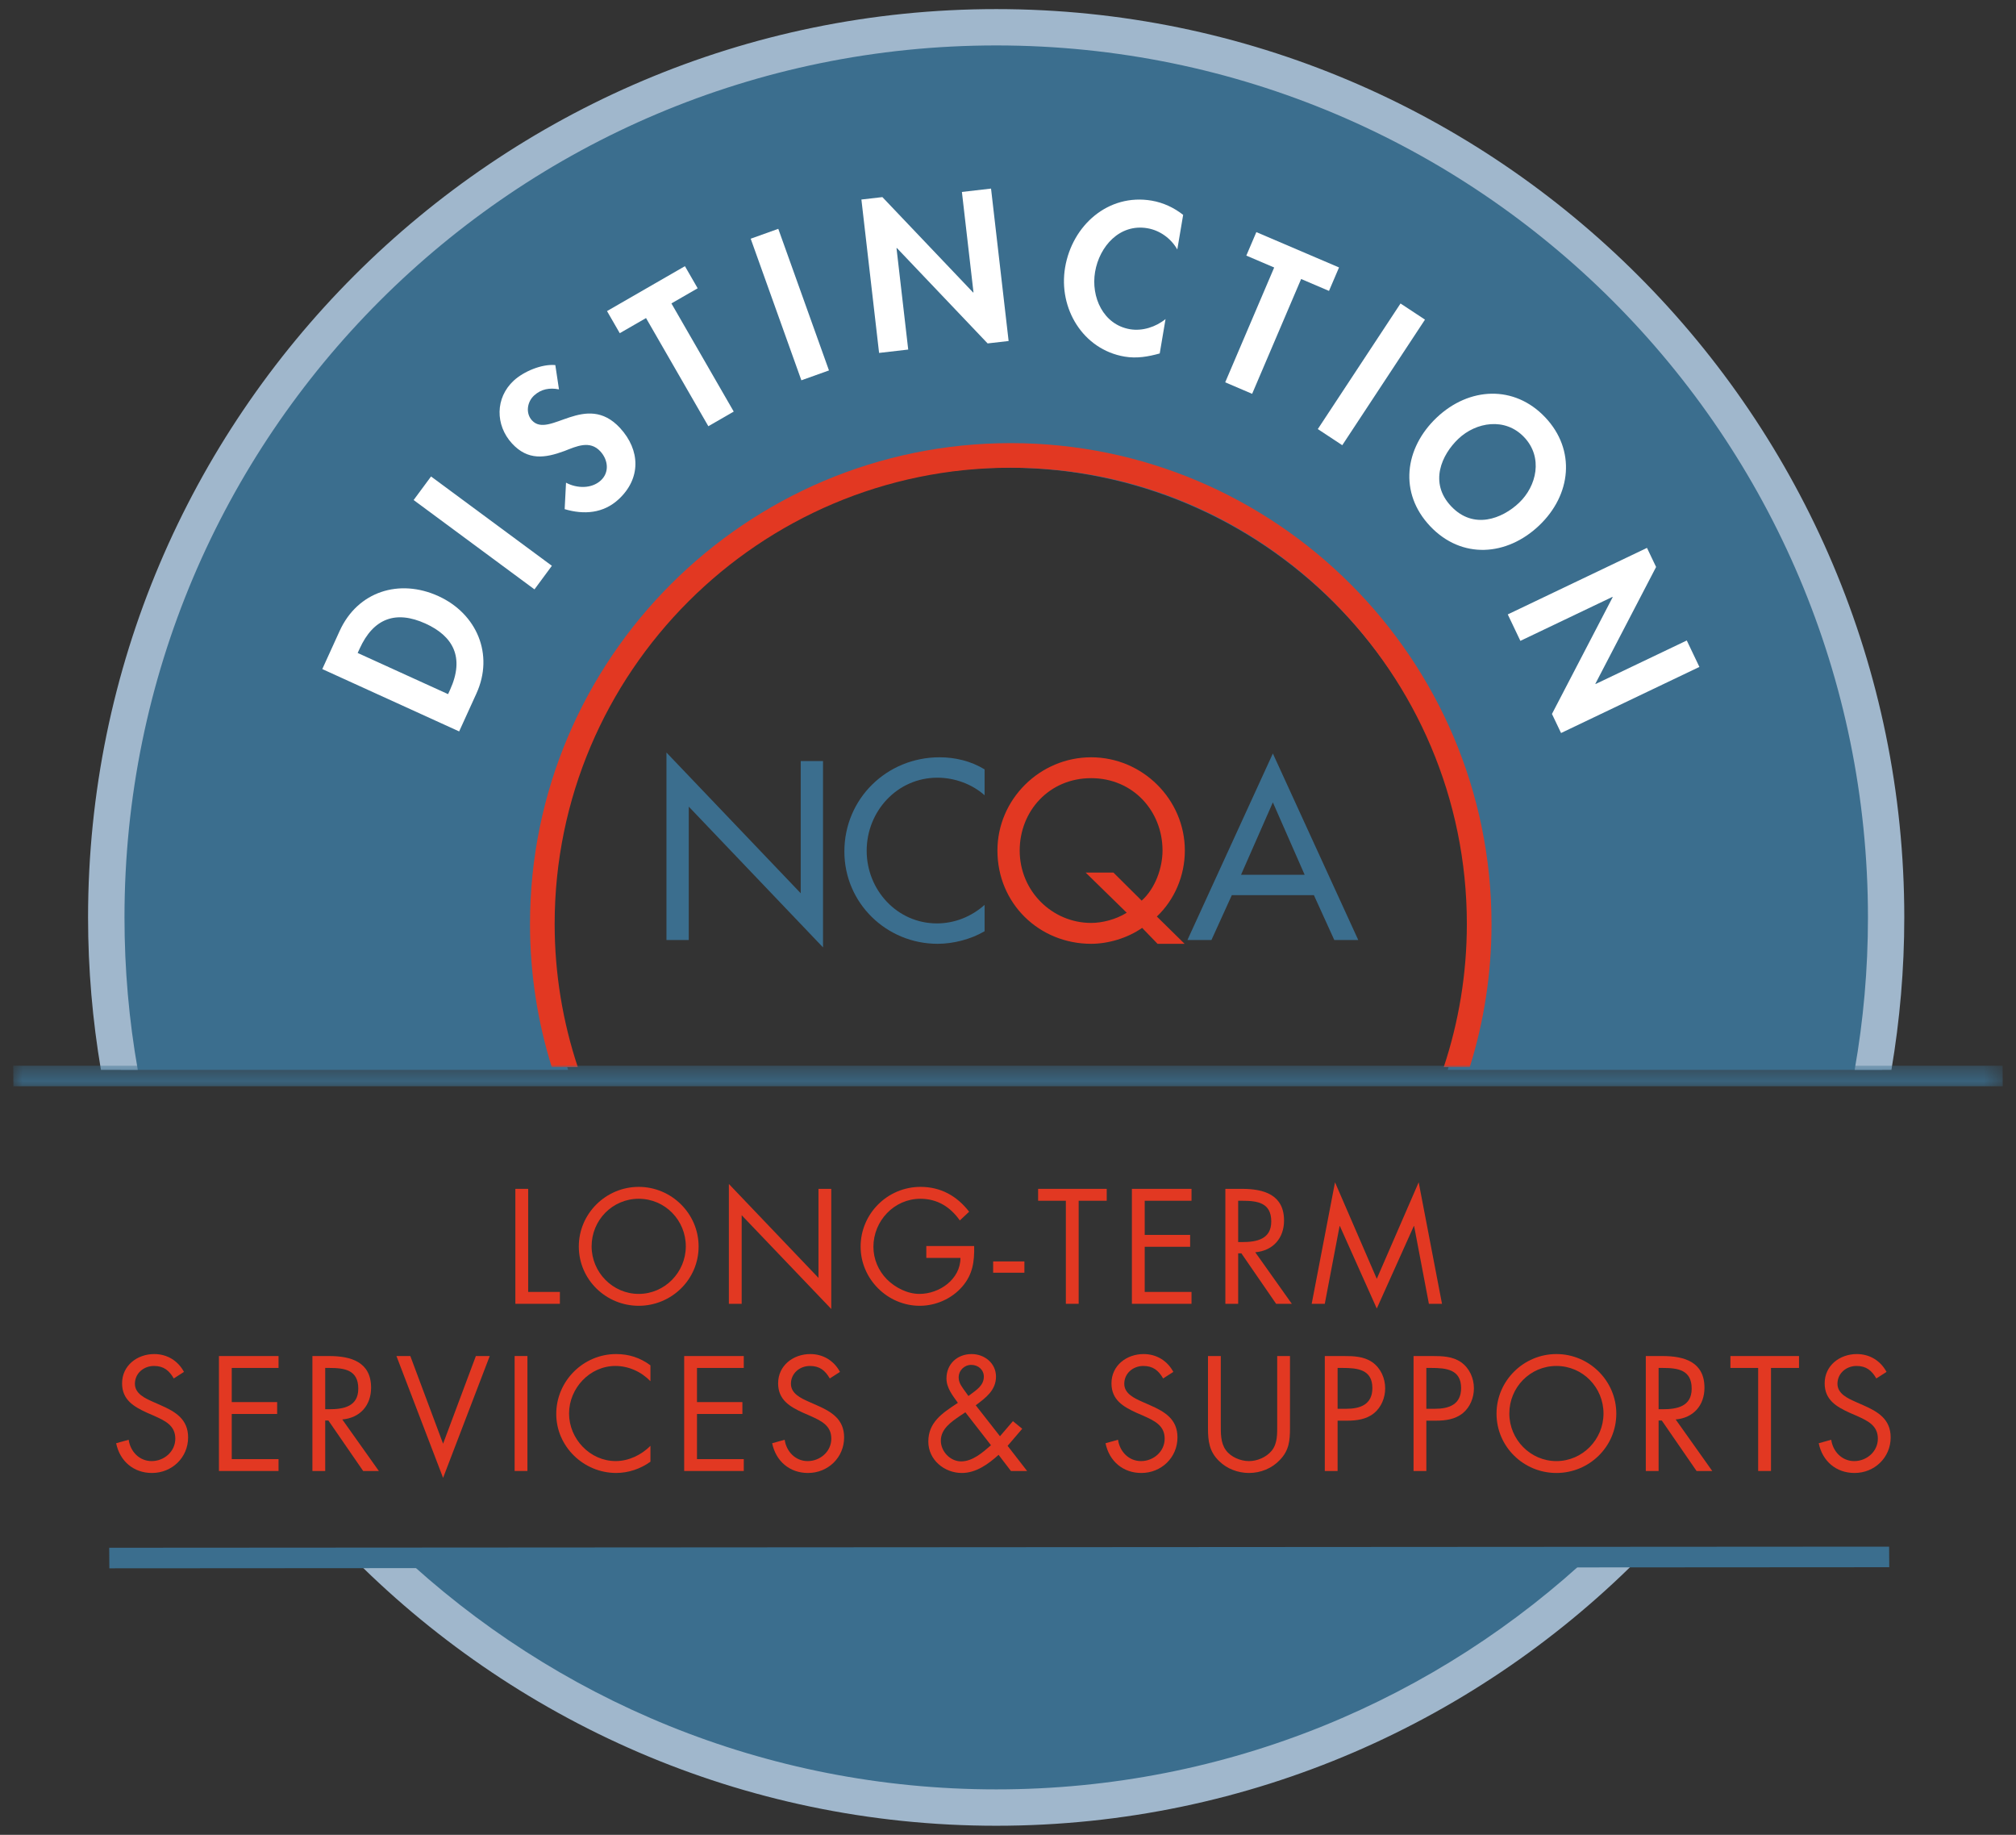
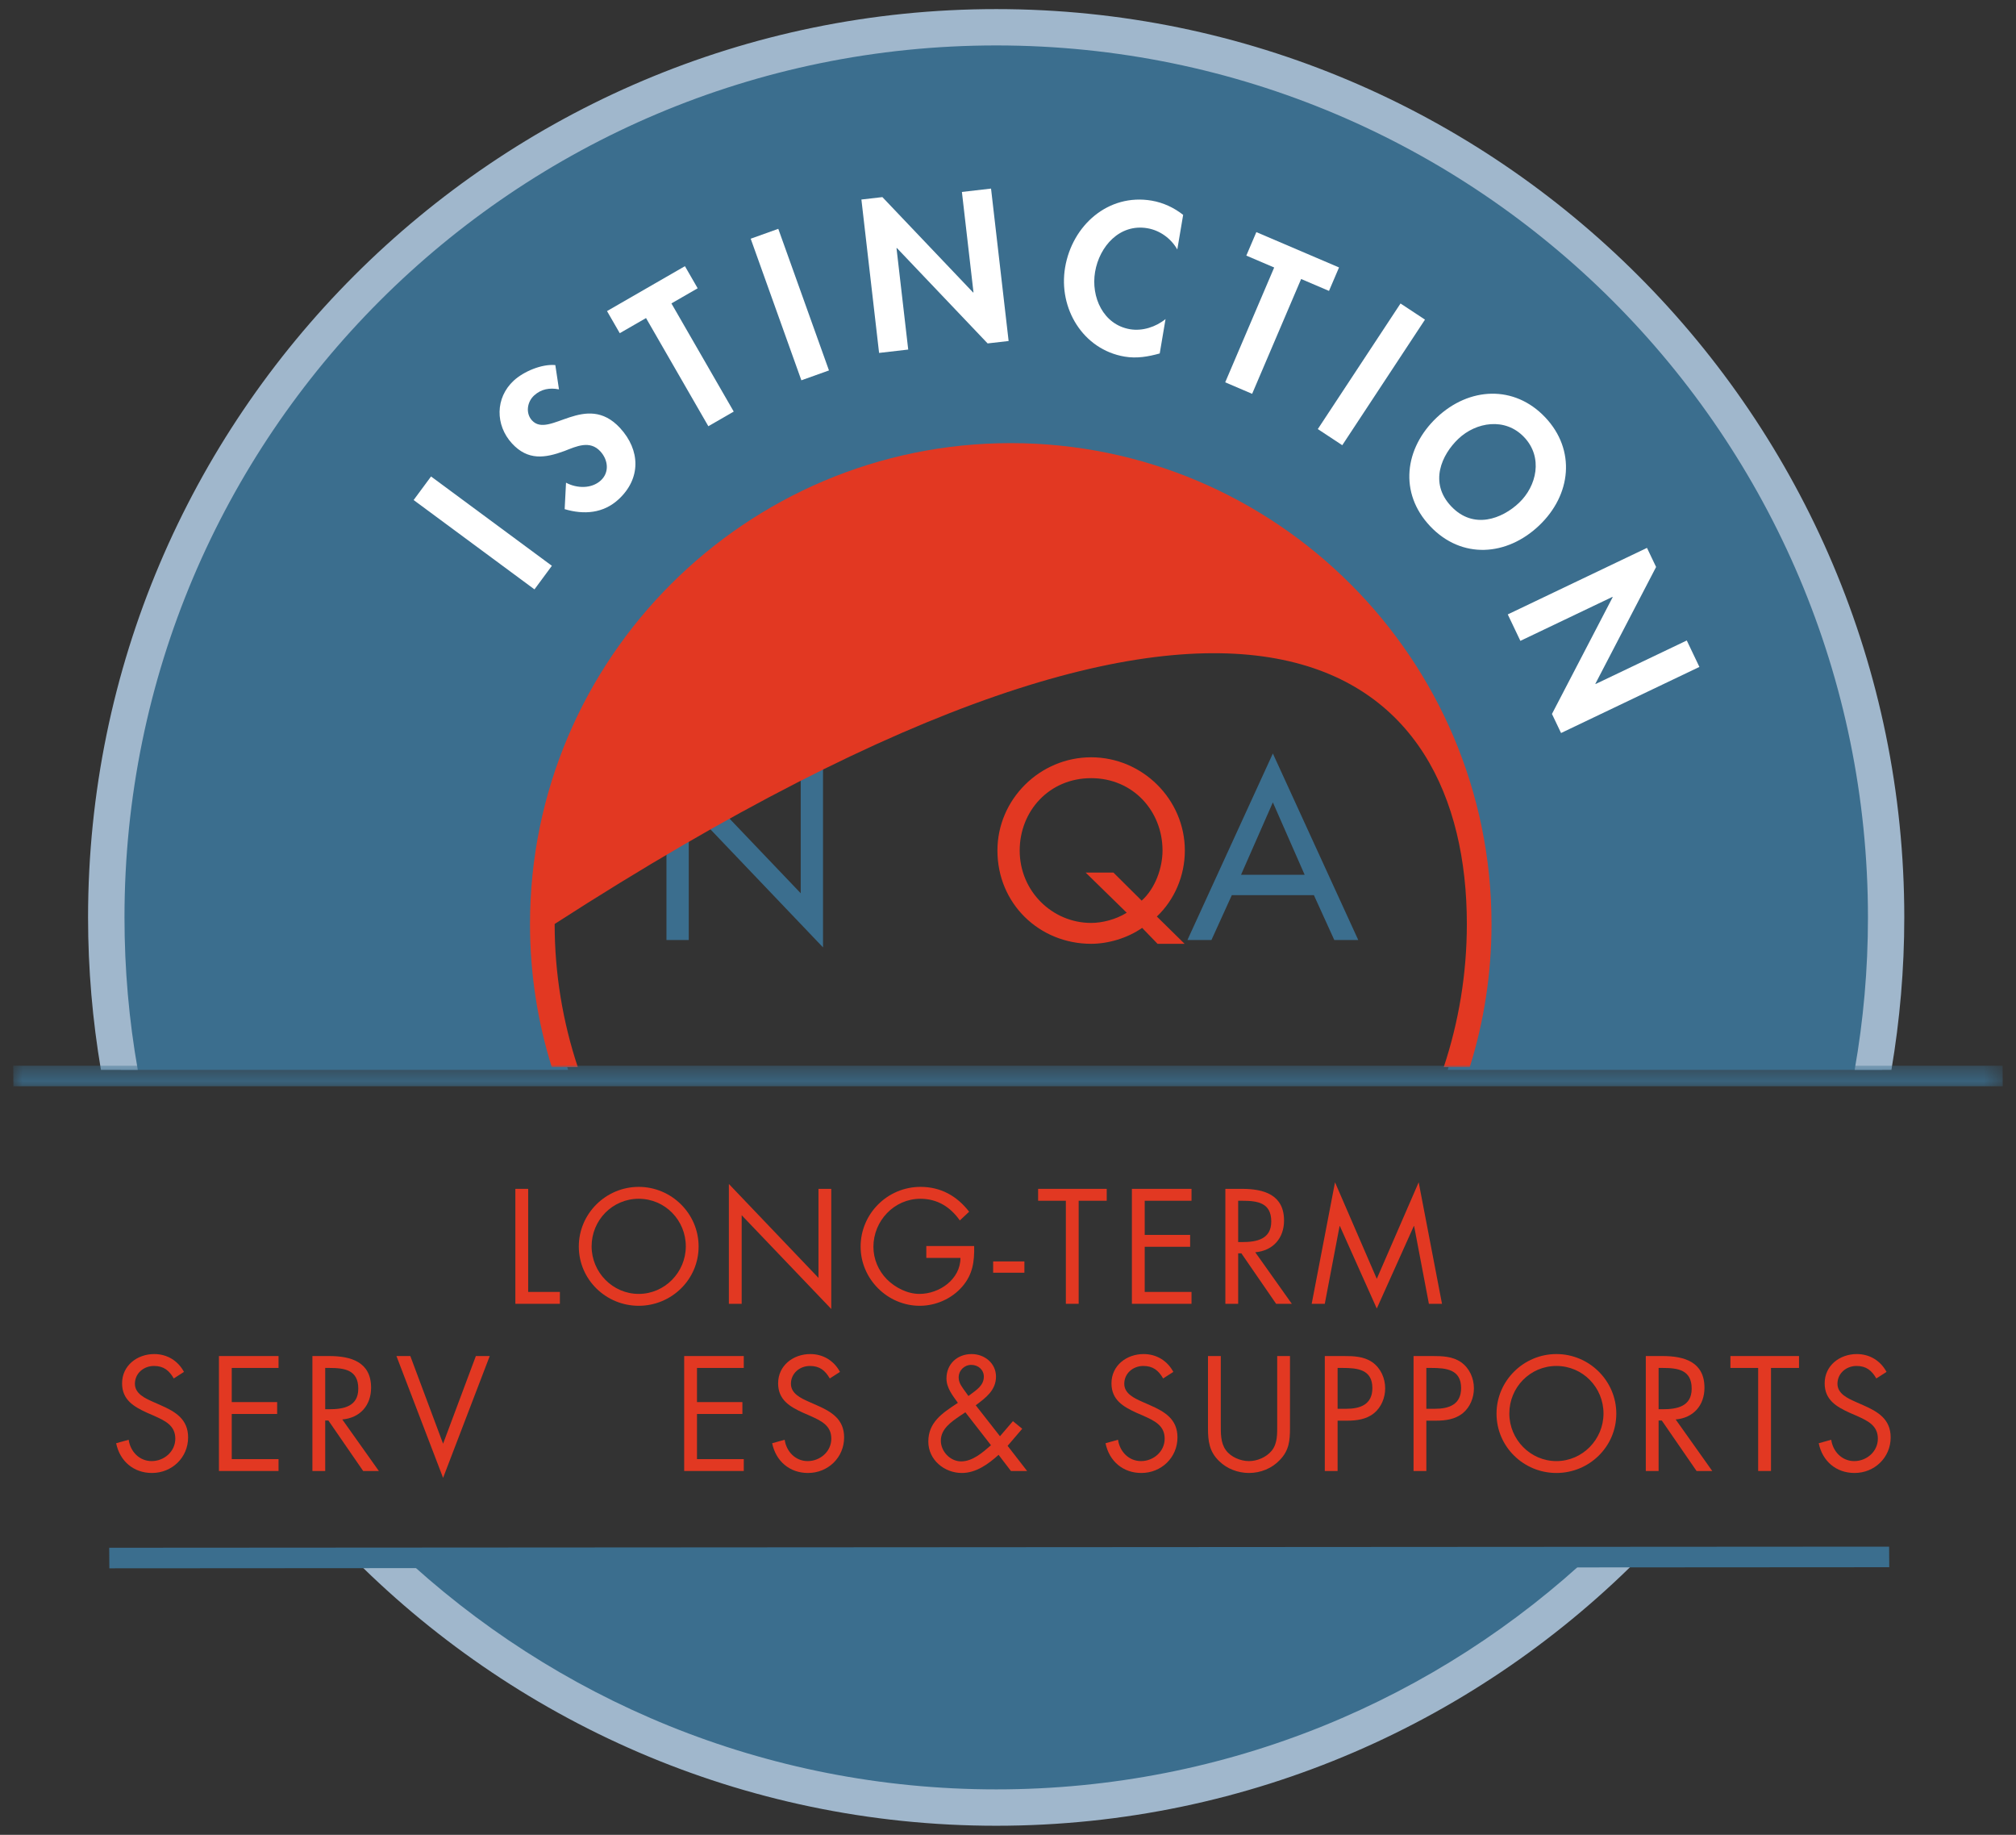
<svg xmlns="http://www.w3.org/2000/svg" xmlns:xlink="http://www.w3.org/1999/xlink" width="111px" height="101px" viewBox="0 0 111 101" version="1.1">
  <rect x="0" y="0" width="111" height="101" fill="#333333" stroke="none" />
  <title>LOGO_NCQA-ltss</title>
  <defs>
    <polygon id="path-1" points="0 0.661 109.54 0.661 109.54 1.794 0 1.794" />
    <polygon id="path-3" points="0 100 109.54 100 109.54 0 0 0" />
  </defs>
  <g id="State-Provider--Section-Mocks" stroke="none" stroke-width="1" fill="none" fill-rule="evenodd">
    <g id="Advancing-Quality--8.11" transform="translate(-308, -1608)">
      <g id="LOGO_NCQA-ltss" transform="translate(308.729, 1608.501)">
        <path d="M19.654,84.94 C28.552,93.828 40.839,99.325 54.41,99.325 C67.979,99.325 80.266,93.828 89.165,84.94 L19.654,84.94 Z" id="Fill-1" fill="#3B6E8E" />
        <path d="M54.41,0.955 C27.246,0.955 5.226,22.978 5.226,50.14 C5.226,52.952 5.465,55.708 5.919,58.39 L30.551,58.39 C29.774,55.952 29.351,53.356 29.351,50.659 C29.351,36.622 40.729,25.242 54.767,25.242 C68.803,25.242 80.182,36.622 80.182,50.659 C80.182,53.356 79.759,55.952 78.981,58.39 L102.9,58.39 C103.353,55.708 103.592,52.952 103.592,50.14 C103.592,22.978 81.573,0.955 54.41,0.955" id="Fill-3" fill="#3B6E8E" />
        <path d="M6.857,58.39 C6.376,55.667 6.125,52.863 6.125,50 C6.125,23.49 27.614,2 54.123,2 C80.631,2 102.12,23.49 102.12,50 C102.12,52.863 101.869,55.667 101.388,58.39 L103.412,58.39 C103.874,55.661 104.12,52.858 104.12,50 C104.12,22.43 81.693,0 54.123,0 C26.553,0 4.12,22.43 4.12,50 C4.12,52.858 4.366,55.661 4.828,58.39 L6.857,58.39 Z" id="Fill-5" fill="#A0B7CC" />
        <path d="M87.028,84.94 C78.435,93.036 66.86,97.998 54.123,97.998 C41.387,97.998 29.809,93.036 21.217,84.94 L18.396,84.94 C27.479,94.226 40.137,100 54.123,100 C68.107,100 80.766,94.226 89.848,84.94 L87.028,84.94 Z" id="Fill-7" fill="#A0B7CC" />
        <polygon id="Fill-9" fill="#3B6E8E" points="35.966 40.923 43.359 48.67 43.359 41.393 44.586 41.393 44.586 51.649 37.194 43.901 37.194 51.244 35.966 51.244" />
-         <path d="M53.482,43.275 C52.777,42.647 51.811,42.308 50.884,42.308 C48.676,42.308 46.99,44.149 46.99,46.332 C46.99,48.487 48.663,50.329 50.857,50.329 C51.824,50.329 52.75,49.962 53.482,49.31 L53.482,50.76 C52.725,51.205 51.759,51.452 50.896,51.452 C48.088,51.452 45.762,49.219 45.762,46.371 C45.762,43.458 48.101,41.185 51.001,41.185 C51.864,41.185 52.737,41.393 53.482,41.851 L53.482,43.275 Z" id="Fill-11" fill="#3B6E8E" />
        <path d="M62.131,49.076 C62.888,48.397 63.279,47.259 63.279,46.318 C63.279,44.149 61.659,42.334 59.349,42.334 C57.035,42.334 55.415,44.149 55.415,46.318 C55.415,48.565 57.219,50.303 59.349,50.303 C59.949,50.303 60.707,50.119 61.308,49.741 L59.048,47.532 L60.577,47.532 L62.131,49.076 Z M63.005,51.452 L62.157,50.576 C61.348,51.14 60.288,51.452 59.349,51.452 C56.501,51.452 54.189,49.245 54.189,46.318 C54.189,43.497 56.526,41.185 59.349,41.185 C62.169,41.185 64.508,43.497 64.508,46.318 C64.508,47.716 63.933,49.035 62.967,49.951 L64.494,51.452 L63.005,51.452 Z" id="Fill-13" fill="#E23822" />
        <path d="M69.354,43.667 L67.602,47.651 L71.104,47.651 L69.354,43.667 Z M67.095,48.773 L65.972,51.244 L64.65,51.244 L69.354,40.976 L74.056,51.244 L72.737,51.244 L71.613,48.773 L67.095,48.773 Z" id="Fill-15" fill="#3B6E8E" />
-         <path d="M31.084,58.239 C30.262,55.76 29.81,53.112 29.81,50.36 C29.81,36.513 41.075,25.246 54.923,25.246 C68.771,25.246 80.035,36.513 80.035,50.36 C80.035,53.112 79.585,55.76 78.763,58.239 L80.195,58.239 C80.974,55.75 81.393,53.102 81.393,50.36 C81.393,35.764 69.518,23.891 54.923,23.891 C40.328,23.891 28.453,35.764 28.453,50.36 C28.453,53.102 28.872,55.75 29.651,58.239 L31.084,58.239 Z" id="Fill-17" fill="#E23822" />
+         <path d="M31.084,58.239 C30.262,55.76 29.81,53.112 29.81,50.36 C68.771,25.246 80.035,36.513 80.035,50.36 C80.035,53.112 79.585,55.76 78.763,58.239 L80.195,58.239 C80.974,55.75 81.393,53.102 81.393,50.36 C81.393,35.764 69.518,23.891 54.923,23.891 C40.328,23.891 28.453,35.764 28.453,50.36 C28.453,53.102 28.872,55.75 29.651,58.239 L31.084,58.239 Z" id="Fill-17" fill="#E23822" />
        <polygon id="Fill-19" fill="#3B6E8E" points="5.292 85.829 5.284 84.697 103.285 84.636 103.292 85.767" />
        <g id="Group-23" transform="translate(0, 57.501)">
          <mask id="mask-2" fill="white">
            <use xlink:href="#path-1" />
          </mask>
          <g id="Clip-22" />
          <polygon id="Fill-21" fill="#3B6E8E" mask="url(#mask-2)" points="0.007 1.794 -0 0.661 109.533 0.661 109.54 1.794" />
        </g>
-         <path d="M23.942,37.709 L24.051,37.47 C24.875,35.661 24.194,34.506 22.705,33.827 C21.066,33.081 19.834,33.533 19.074,35.202 L18.964,35.442 L23.942,37.709 Z M17.016,36.329 L17.972,34.23 C18.964,32.052 21.258,31.334 23.407,32.312 C25.525,33.278 26.482,35.524 25.503,37.672 L24.552,39.761 L17.016,36.329 Z" id="Fill-24" fill="#FFFFFF" />
        <polygon id="Fill-26" fill="#FFFFFF" points="29.657 30.644 28.699 31.942 22.045 27.024 23.004 25.727" />
        <path d="M30.048,20.932 C29.539,20.834 29.07,20.908 28.675,21.272 C28.295,21.622 28.199,22.247 28.564,22.643 C29.509,23.669 31.528,21.017 33.411,23.059 C34.534,24.279 34.571,25.842 33.327,26.988 C32.487,27.76 31.427,27.842 30.361,27.526 L30.436,26.069 C31.029,26.388 31.843,26.414 32.352,25.945 C32.836,25.498 32.756,24.811 32.325,24.344 C31.745,23.714 31,24.072 30.352,24.324 C29.271,24.724 28.333,24.855 27.463,23.911 C26.533,22.901 26.533,21.395 27.558,20.45 C28.099,19.951 29.096,19.526 29.847,19.595 L30.048,20.932 Z" id="Fill-28" fill="#FFFFFF" />
        <polygon id="Fill-30" fill="#FFFFFF" points="39.67 22.155 38.272 22.961 34.841 17.007 33.395 17.84 32.693 16.623 36.983 14.151 37.684 15.368 36.239 16.201" />
        <polygon id="Fill-32" fill="#FFFFFF" points="44.914 19.89 43.394 20.433 40.604 12.639 42.123 12.095" />
        <polygon id="Fill-34" fill="#FFFFFF" points="46.699 10.482 47.855 10.349 52.85 15.599 52.871 15.596 52.233 10.065 53.837 9.88 54.805 18.27 53.649 18.403 48.654 13.153 48.632 13.156 49.277 18.741 47.673 18.926" />
        <path d="M64.093,13.231 C63.74,12.615 63.125,12.177 62.443,12.062 C60.917,11.804 59.803,13.062 59.565,14.468 C59.332,15.843 60.009,17.371 61.491,17.622 C62.172,17.737 62.915,17.495 63.445,17.062 L63.125,18.955 C62.481,19.136 61.852,19.241 61.191,19.129 C58.898,18.741 57.534,16.474 57.915,14.222 C58.306,11.907 60.286,10.138 62.678,10.543 C63.316,10.651 63.914,10.931 64.415,11.327 L64.093,13.231 Z" id="Fill-36" fill="#FFFFFF" />
        <polygon id="Fill-38" fill="#FFFFFF" points="68.213 21.178 66.73 20.544 69.427 14.224 67.893 13.569 68.445 12.276 72.997 14.221 72.445 15.513 70.911 14.857" />
        <polygon id="Fill-40" fill="#FFFFFF" points="73.176 24.006 71.829 23.118 76.383 16.205 77.73 17.093" />
        <path d="M83.191,23.565 C82.141,22.457 80.541,22.732 79.569,23.653 C78.645,24.53 77.942,26.073 79.174,27.371 C80.404,28.671 81.983,28.054 82.907,27.178 C83.881,26.256 84.242,24.673 83.191,23.565 M78.017,28.467 C76.28,26.634 76.604,24.164 78.373,22.487 C80.159,20.795 82.649,20.676 84.348,22.47 C86.047,24.264 85.793,26.743 84.007,28.434 C82.237,30.111 79.755,30.3 78.017,28.467" id="Fill-42" fill="#FFFFFF" />
        <polygon id="Fill-44" fill="#FFFFFF" points="89.953 29.658 90.455 30.709 87.113 37.134 87.122 37.153 92.144 34.755 92.839 36.211 85.222 39.849 84.721 38.799 88.063 32.374 88.054 32.354 82.982 34.776 82.288 33.32" />
        <polygon id="Fill-46" fill="#E23822" points="28.352 70.615 30.098 70.615 30.098 71.269 27.647 71.269 27.647 64.941 28.352 64.941" />
        <path d="M31.845,68.105 C31.845,69.532 33.002,70.724 34.438,70.724 C35.873,70.724 37.031,69.532 37.031,68.105 C37.031,66.67 35.89,65.487 34.438,65.487 C32.986,65.487 31.845,66.67 31.845,68.105 M37.736,68.114 C37.736,69.934 36.242,71.378 34.438,71.378 C32.634,71.378 31.14,69.934 31.14,68.114 C31.14,66.301 32.634,64.832 34.438,64.832 C36.242,64.832 37.736,66.301 37.736,68.114" id="Fill-48" fill="#E23822" />
        <polygon id="Fill-50" fill="#E23822" points="39.402 64.672 44.336 69.842 44.336 64.941 45.041 64.941 45.041 71.555 40.107 66.392 40.107 71.269 39.402 71.269" />
        <path d="M52.908,68.089 C52.925,68.944 52.833,69.649 52.253,70.321 C51.675,70.992 50.793,71.378 49.912,71.378 C48.134,71.378 46.656,69.901 46.656,68.122 C46.656,66.309 48.134,64.832 49.954,64.832 C51.062,64.832 51.96,65.328 52.631,66.2 L52.119,66.679 C51.59,65.931 50.877,65.487 49.946,65.487 C48.502,65.487 47.361,66.704 47.361,68.13 C47.361,68.801 47.63,69.439 48.099,69.918 C48.561,70.379 49.232,70.724 49.895,70.724 C50.995,70.724 52.153,69.918 52.153,68.743 L50.273,68.743 L50.273,68.089 L52.908,68.089 Z" id="Fill-52" fill="#E23822" />
        <mask id="mask-4" fill="white">
          <use xlink:href="#path-3" />
        </mask>
        <g id="Clip-55" />
        <polygon id="Fill-54" fill="#E23822" mask="url(#mask-4)" points="53.953 69.557 55.674 69.557 55.674 68.936 53.953 68.936" />
        <polygon id="Fill-56" fill="#E23822" mask="url(#mask-4)" points="58.662 71.269 57.957 71.269 57.957 65.596 56.429 65.596 56.429 64.941 60.207 64.941 60.207 65.596 58.662 65.596" />
        <polygon id="Fill-57" fill="#E23822" mask="url(#mask-4)" points="61.593 64.941 64.875 64.941 64.875 65.596 62.298 65.596 62.298 67.476 64.799 67.476 64.799 68.13 62.298 68.13 62.298 70.615 64.875 70.615 64.875 71.269 61.593 71.269" />
        <path d="M67.444,67.87 L67.662,67.87 C68.46,67.87 69.266,67.719 69.266,66.737 C69.266,65.697 68.502,65.596 67.654,65.596 L67.444,65.596 L67.444,67.87 Z M67.444,71.269 L66.739,71.269 L66.739,64.941 L67.654,64.941 C68.854,64.941 69.97,65.26 69.97,66.686 C69.97,67.661 69.358,68.348 68.385,68.432 L70.398,71.269 L69.534,71.269 L67.621,68.491 L67.444,68.491 L67.444,71.269 Z" id="Fill-58" fill="#E23822" mask="url(#mask-4)" />
        <polygon id="Fill-59" fill="#E23822" mask="url(#mask-4)" points="72.776 64.58 75.076 69.893 77.383 64.58 78.667 71.269 77.945 71.269 77.132 66.99 77.115 66.99 75.076 71.529 73.044 66.99 73.028 66.99 72.213 71.269 71.492 71.269" />
        <path d="M8.839,75.378 C8.587,74.942 8.285,74.69 7.748,74.69 C7.186,74.69 6.699,75.093 6.699,75.672 C6.699,76.218 7.261,76.469 7.69,76.662 L8.109,76.847 C8.93,77.207 9.628,77.618 9.628,78.625 C9.628,79.733 8.738,80.581 7.639,80.581 C6.623,80.581 5.868,79.927 5.666,78.944 L6.355,78.752 C6.447,79.398 6.942,79.927 7.622,79.927 C8.301,79.927 8.923,79.406 8.923,78.693 C8.923,77.954 8.344,77.703 7.756,77.434 L7.371,77.267 C6.632,76.93 5.993,76.553 5.993,75.646 C5.993,74.665 6.825,74.035 7.764,74.035 C8.47,74.035 9.065,74.396 9.401,75.017 L8.839,75.378 Z" id="Fill-60" fill="#E23822" mask="url(#mask-4)" />
        <polygon id="Fill-61" fill="#E23822" mask="url(#mask-4)" points="11.326 74.144 14.607 74.144 14.607 74.799 12.031 74.799 12.031 76.679 14.531 76.679 14.531 77.333 12.031 77.333 12.031 79.818 14.607 79.818 14.607 80.472 11.326 80.472" />
        <path d="M17.177,77.073 L17.395,77.073 C18.193,77.073 18.998,76.922 18.998,75.94 C18.998,74.9 18.235,74.799 17.387,74.799 L17.177,74.799 L17.177,77.073 Z M17.177,80.472 L16.472,80.472 L16.472,74.144 L17.387,74.144 C18.587,74.144 19.703,74.463 19.703,75.889 C19.703,76.864 19.09,77.551 18.117,77.635 L20.131,80.472 L19.267,80.472 L17.353,77.694 L17.177,77.694 L17.177,80.472 Z" id="Fill-62" fill="#E23822" mask="url(#mask-4)" />
        <polygon id="Fill-63" fill="#E23822" mask="url(#mask-4)" points="23.667 78.97 25.472 74.144 26.235 74.144 23.667 80.85 21.099 74.144 21.863 74.144" />
-         <polygon id="Fill-64" fill="#E23822" mask="url(#mask-4)" points="27.606 80.471 28.311 80.471 28.311 74.143 27.606 74.143" />
-         <path d="M35.084,75.529 C34.581,75.009 33.884,74.69 33.154,74.69 C31.744,74.69 30.603,75.915 30.603,77.308 C30.603,78.701 31.753,79.926 33.171,79.926 C33.884,79.926 34.581,79.591 35.084,79.087 L35.084,79.96 C34.539,80.355 33.868,80.58 33.196,80.58 C31.409,80.58 29.898,79.129 29.898,77.333 C29.898,75.521 31.384,74.035 33.196,74.035 C33.901,74.035 34.522,74.237 35.084,74.656 L35.084,75.529 Z" id="Fill-65" fill="#E23822" mask="url(#mask-4)" />
        <polygon id="Fill-66" fill="#E23822" mask="url(#mask-4)" points="36.942 74.144 40.223 74.144 40.223 74.799 37.647 74.799 37.647 76.679 40.147 76.679 40.147 77.333 37.647 77.333 37.647 79.818 40.223 79.818 40.223 80.472 36.942 80.472" />
        <path d="M44.959,75.378 C44.707,74.942 44.405,74.69 43.867,74.69 C43.305,74.69 42.819,75.093 42.819,75.672 C42.819,76.218 43.38,76.469 43.809,76.662 L44.229,76.847 C45.051,77.207 45.748,77.618 45.748,78.625 C45.748,79.733 44.858,80.581 43.759,80.581 C42.743,80.581 41.988,79.927 41.786,78.944 L42.475,78.752 C42.567,79.398 43.062,79.927 43.742,79.927 C44.421,79.927 45.043,79.406 45.043,78.693 C45.043,77.954 44.464,77.703 43.876,77.434 L43.49,77.267 C42.752,76.93 42.114,76.553 42.114,75.646 C42.114,74.665 42.945,74.035 43.885,74.035 C44.59,74.035 45.185,74.396 45.52,75.017 L44.959,75.378 Z" id="Fill-67" fill="#E23822" mask="url(#mask-4)" />
        <path d="M52.65,76.301 C53.011,76.024 53.44,75.78 53.44,75.277 C53.44,74.891 53.12,74.631 52.751,74.631 C52.365,74.631 52.055,74.933 52.055,75.327 C52.055,75.646 52.265,75.881 52.441,76.133 L52.592,76.343 L52.65,76.301 Z M52.122,77.442 C51.644,77.77 51.073,78.156 51.073,78.802 C51.073,79.398 51.592,79.943 52.189,79.943 C52.826,79.943 53.38,79.448 53.834,79.054 L52.424,77.241 L52.122,77.442 Z M54.253,79.583 C53.691,80.086 53.02,80.581 52.231,80.581 C51.265,80.581 50.384,79.86 50.384,78.853 C50.384,77.795 51.148,77.291 51.937,76.77 L52.012,76.72 C51.727,76.326 51.383,75.899 51.383,75.378 C51.383,74.581 51.979,74.035 52.768,74.035 C53.481,74.035 54.11,74.539 54.11,75.277 C54.11,76.033 53.54,76.444 52.995,76.855 L54.329,78.559 L55.042,77.728 L55.554,78.147 L54.749,79.087 L55.823,80.472 L54.933,80.472 L54.253,79.583 Z" id="Fill-68" fill="#E23822" mask="url(#mask-4)" />
        <path d="M63.313,75.378 C63.061,74.942 62.759,74.69 62.222,74.69 C61.66,74.69 61.173,75.093 61.173,75.672 C61.173,76.218 61.735,76.469 62.163,76.662 L62.582,76.847 C63.405,77.207 64.102,77.618 64.102,78.625 C64.102,79.733 63.212,80.581 62.113,80.581 C61.098,80.581 60.343,79.927 60.141,78.944 L60.829,78.752 C60.921,79.398 61.417,79.927 62.096,79.927 C62.776,79.927 63.397,79.406 63.397,78.693 C63.397,77.954 62.817,77.703 62.231,77.434 L61.844,77.267 C61.107,76.93 60.468,76.553 60.468,75.646 C60.468,74.665 61.298,74.035 62.239,74.035 C62.944,74.035 63.539,74.396 63.875,75.017 L63.313,75.378 Z" id="Fill-69" fill="#E23822" mask="url(#mask-4)" />
        <path d="M66.488,77.913 C66.488,78.382 66.47,78.919 66.765,79.322 C67.042,79.708 67.579,79.927 68.039,79.927 C68.494,79.927 68.989,79.717 69.283,79.364 C69.619,78.962 69.593,78.408 69.593,77.913 L69.593,74.144 L70.297,74.144 L70.297,78.105 C70.297,78.794 70.248,79.339 69.744,79.859 C69.308,80.329 68.678,80.581 68.039,80.581 C67.444,80.581 66.832,80.355 66.404,79.935 C65.85,79.406 65.782,78.828 65.782,78.105 L65.782,74.144 L66.488,74.144 L66.488,77.913 Z" id="Fill-70" fill="#E23822" mask="url(#mask-4)" />
        <path d="M72.919,77.048 L73.389,77.048 C74.169,77.048 74.833,76.813 74.833,75.907 C74.833,74.875 74.002,74.799 73.179,74.799 L72.919,74.799 L72.919,77.048 Z M72.919,80.472 L72.214,80.472 L72.214,74.144 L73.254,74.144 C73.801,74.144 74.362,74.161 74.824,74.48 C75.294,74.808 75.538,75.362 75.538,75.923 C75.538,76.436 75.328,76.956 74.933,77.283 C74.505,77.635 73.959,77.702 73.431,77.702 L72.919,77.702 L72.919,80.472 Z" id="Fill-71" fill="#E23822" mask="url(#mask-4)" />
        <path d="M77.805,77.048 L78.275,77.048 C79.056,77.048 79.719,76.813 79.719,75.907 C79.719,74.875 78.888,74.799 78.065,74.799 L77.805,74.799 L77.805,77.048 Z M77.805,80.472 L77.1,80.472 L77.1,74.144 L78.141,74.144 C78.688,74.144 79.248,74.161 79.711,74.48 C80.181,74.808 80.424,75.362 80.424,75.923 C80.424,76.436 80.214,76.956 79.82,77.283 C79.392,77.635 78.847,77.702 78.318,77.702 L77.805,77.702 L77.805,80.472 Z" id="Fill-72" fill="#E23822" mask="url(#mask-4)" />
        <path d="M82.374,77.308 C82.374,78.735 83.531,79.927 84.966,79.927 C86.402,79.927 87.559,78.735 87.559,77.308 C87.559,75.873 86.418,74.69 84.966,74.69 C83.514,74.69 82.374,75.873 82.374,77.308 M88.264,77.316 C88.264,79.137 86.771,80.581 84.966,80.581 C83.162,80.581 81.669,79.137 81.669,77.316 C81.669,75.504 83.162,74.035 84.966,74.035 C86.771,74.035 88.264,75.504 88.264,77.316" id="Fill-73" fill="#E23822" mask="url(#mask-4)" />
        <path d="M90.593,77.073 L90.811,77.073 C91.609,77.073 92.414,76.922 92.414,75.94 C92.414,74.9 91.651,74.799 90.803,74.799 L90.593,74.799 L90.593,77.073 Z M90.593,80.472 L89.888,80.472 L89.888,74.144 L90.803,74.144 C92.002,74.144 93.118,74.463 93.118,75.889 C93.118,76.864 92.507,77.551 91.533,77.635 L93.547,80.472 L92.683,80.472 L90.769,77.694 L90.593,77.694 L90.593,80.472 Z" id="Fill-74" fill="#E23822" mask="url(#mask-4)" />
        <polygon id="Fill-75" fill="#E23822" mask="url(#mask-4)" points="96.781 80.472 96.075 80.472 96.075 74.799 94.547 74.799 94.547 74.144 98.324 74.144 98.324 74.799 96.781 74.799" />
        <path d="M102.581,75.378 C102.329,74.942 102.027,74.69 101.49,74.69 C100.928,74.69 100.441,75.093 100.441,75.672 C100.441,76.218 101.003,76.469 101.431,76.662 L101.85,76.847 C102.673,77.207 103.37,77.618 103.37,78.625 C103.37,79.733 102.48,80.581 101.381,80.581 C100.365,80.581 99.611,79.927 99.409,78.944 L100.097,78.752 C100.189,79.398 100.685,79.927 101.364,79.927 C102.044,79.927 102.665,79.406 102.665,78.693 C102.665,77.954 102.085,77.703 101.499,77.434 L101.112,77.267 C100.375,76.93 99.736,76.553 99.736,75.646 C99.736,74.665 100.566,74.035 101.507,74.035 C102.212,74.035 102.807,74.396 103.143,75.017 L102.581,75.378 Z" id="Fill-76" fill="#E23822" mask="url(#mask-4)" />
      </g>
    </g>
  </g>
</svg>